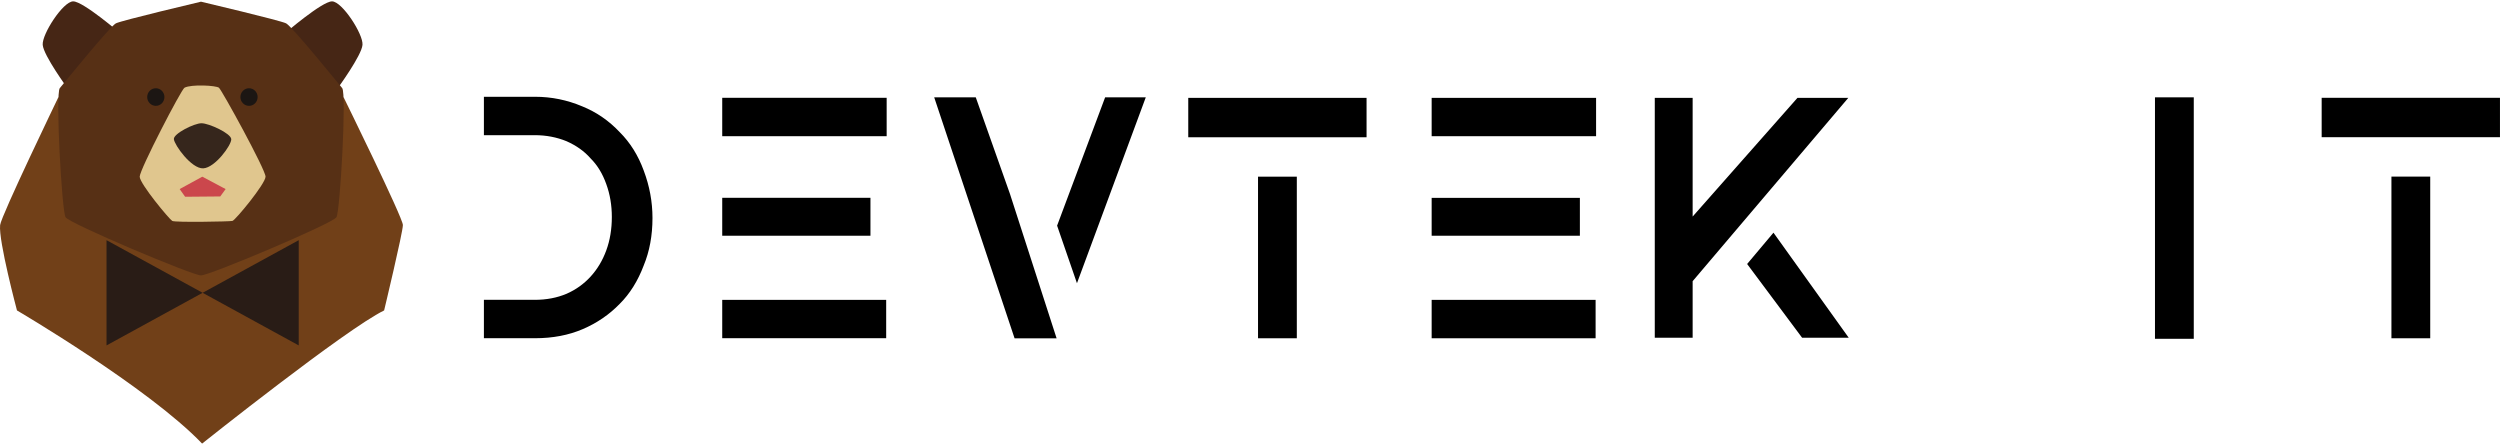
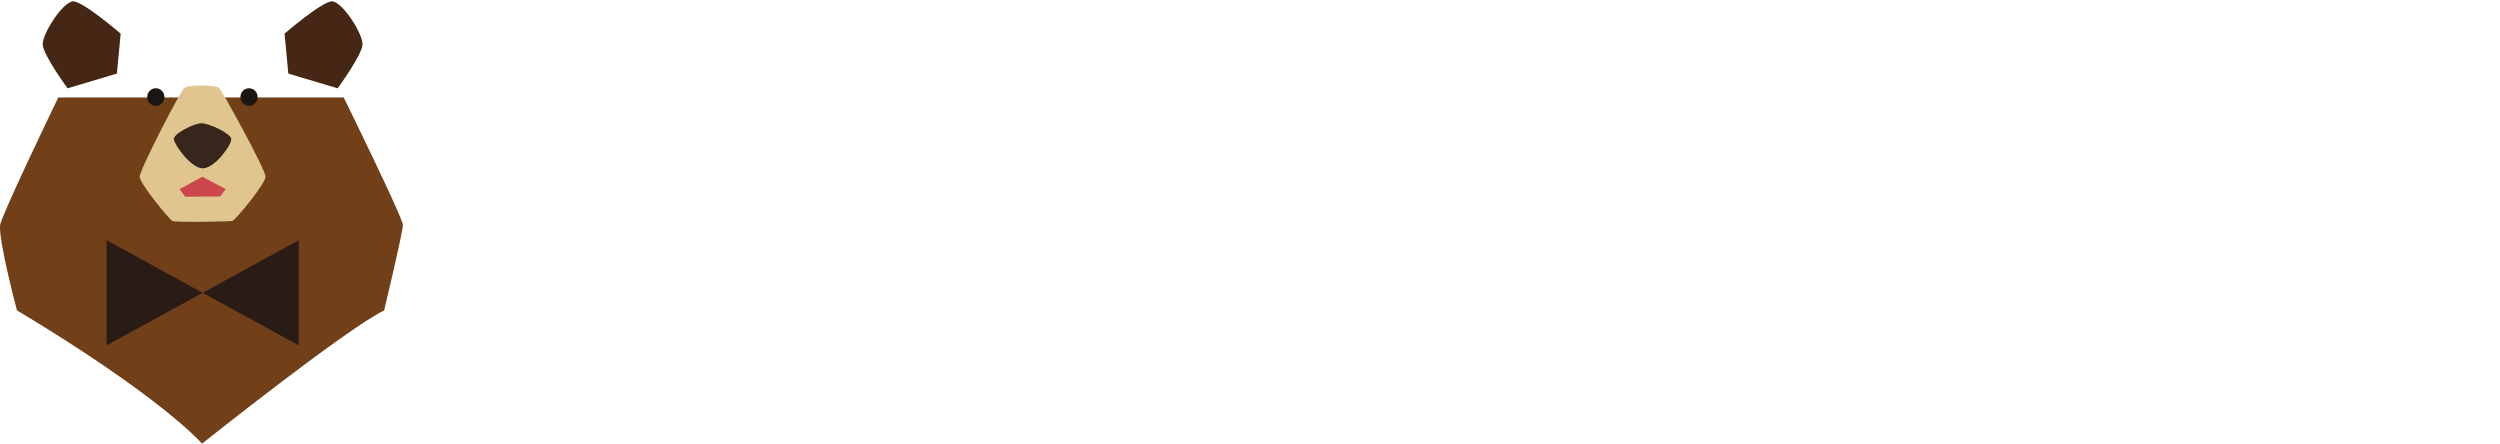
<svg xmlns="http://www.w3.org/2000/svg" id="a" version="1.1" viewBox="0 0 310 55">
-   <path d="m79.82 32.92c-0.726 1.921-1.718 3.507-2.978 4.76-1.298 1.336-2.826 2.38-4.582 3.132-1.756 0.752-3.723 1.127-5.899 1.127h-6.357v-4.76h6.3c1.451 0 2.768-0.251 3.952-0.752 1.145-0.501 2.138-1.211 2.978-2.129 0.84-0.919 1.489-2.004 1.947-3.257s0.687-2.631 0.687-4.134c0-1.461-0.229-2.818-0.687-4.071-0.458-1.294-1.107-2.359-1.947-3.194-0.764-0.877-1.756-1.587-2.978-2.129-1.222-0.501-2.539-0.752-3.952-0.752h-6.3v-4.76h6.357c2.024 0 3.971 0.397 5.842 1.19 1.756 0.71 3.303 1.775 4.639 3.194 1.298 1.294 2.291 2.881 2.978 4.76 0.726 1.921 1.088 3.883 1.088 5.887 0 2.171-0.363 4.134-1.088 5.887zm9.736-20.79h20.39v4.76h-20.39zm0 25.05h20.33v4.76h-20.33zm0-12.65h18.38v4.697h-18.38zm31.44-12.46h-5.155l9.966 29.88h5.212l-5.785-17.91zm21.08 0h-5.04l-5.956 15.91 2.463 7.14zm18.73 4.948h8.648v-4.885h-22.11v4.885zm-4.811 4.885h4.811v20.04h-4.811zm21.53-9.771h20.39v4.76h-20.39zm0 25.05h20.33v4.76h-20.33zm0-12.65h18.38v4.697h-18.38zm51.72 17.35-9.335-13.03-3.265 3.883 6.816 9.144h5.785zm-6.357-29.75-13 14.72v-14.72h-4.696v29.75h4.696v-7.015l19.3-22.73h-6.3zm49.14 12.4v-12.46h-4.811v29.94h4.811zm29.32-7.516h8.648v-4.885h-22.11v4.885zm-4.811 4.885h4.811v20.04h-4.811z" stroke-width=".767" />
  <g transform="matrix(.133 0 0 -.136 -7.823e-5 55.01)">
    <path d="m54.3 315.6s-53.21-107.8-54.19-116.3c-1.641-14.23 15.72-77.86 15.72-77.86s122.7-70.4 172.6-121.4c0 0 134 104.4 169.7 121.4 0 0 17.5 71.24 17.5 77.86 0 6.625-55.17 116.3-55.17 116.3h-266.1" fill="#714018" />
    <path d="m112.5 373.8s-34.86 29.44-44.26 29.44c-9.402 0-29.2-29.9-28.42-39.64 0.781-9.734 23.18-39.64 23.18-39.64l45.98 13.46 3.52 36.38" fill="#462615" />
    <path d="m265.3 373.8s34.86 29.44 44.26 29.44 29.2-29.9 28.41-39.64c-0.781-9.734-23.18-39.64-23.18-39.64l-45.98 13.46-3.52 36.38" fill="#462615" />
-     <path d="m187.4 153.4c7.25-0.379 122.9 47.32 126.3 53.04 3.437 5.722 9.539 112.8 5.34 117.7-4.192 4.961-46.93 56.39-52.27 59.05-5.344 2.672-79.38 19.76-79.38 19.76s-74.03-17.09-79.37-19.76c-5.34-2.668-48.08-54.09-52.27-59.05-4.199-4.961 1.902-112 5.34-117.7 3.434-5.723 119.1-53.42 126.3-53.04" fill="#573015" />
    <path d="m153.3 316c0-4.433-3.594-8.027-8.027-8.027-4.434 0-8.031 3.594-8.031 8.027 0 4.434 3.597 8.027 8.031 8.027 4.433 0 8.027-3.593 8.027-8.027" fill="#1c1613" />
    <path d="m240.2 316c0-4.433-3.594-8.027-8.035-8.027-4.434 0-8.028 3.594-8.028 8.027 0 4.434 3.594 8.027 8.028 8.027 4.441 0 8.035-3.593 8.035-8.027" fill="#1c1613" />
    <path d="m172 324.5c-3.008-1.578-41.76-74.66-41.76-81.08 0-6.425 27.65-38.88 30.35-40.37 2.703-1.5 53.42-0.601 56.12 0 2.699 0.602 30.86 33.98 30.86 40.37 0 6.391-40.76 78.98-43.46 81.08-2.704 2.102-25.81 3.301-32.11 0" fill="#e0c68e" />
    <path d="m162.1 277.6c-0.508 4.973 18.88 14.51 25.76 14.51 6.887 0 27.5-9.215 27.76-14.51 0.278-5.297-15.08-26.05-26.11-26.6-11.03-0.547-26.87 21.25-27.41 26.6" fill="#36261c" />
    <path d="m167.5 232.1 21.12 11.29 21.75-11.29-5.016-6.727-32.76-0.289-5.098 7.016" fill="#cb474c" />
    <path d="m99.31 185.5v-95.96l179.2 95.96v-95.96l-179.2 95.96" fill="#291c16" />
  </g>
</svg>